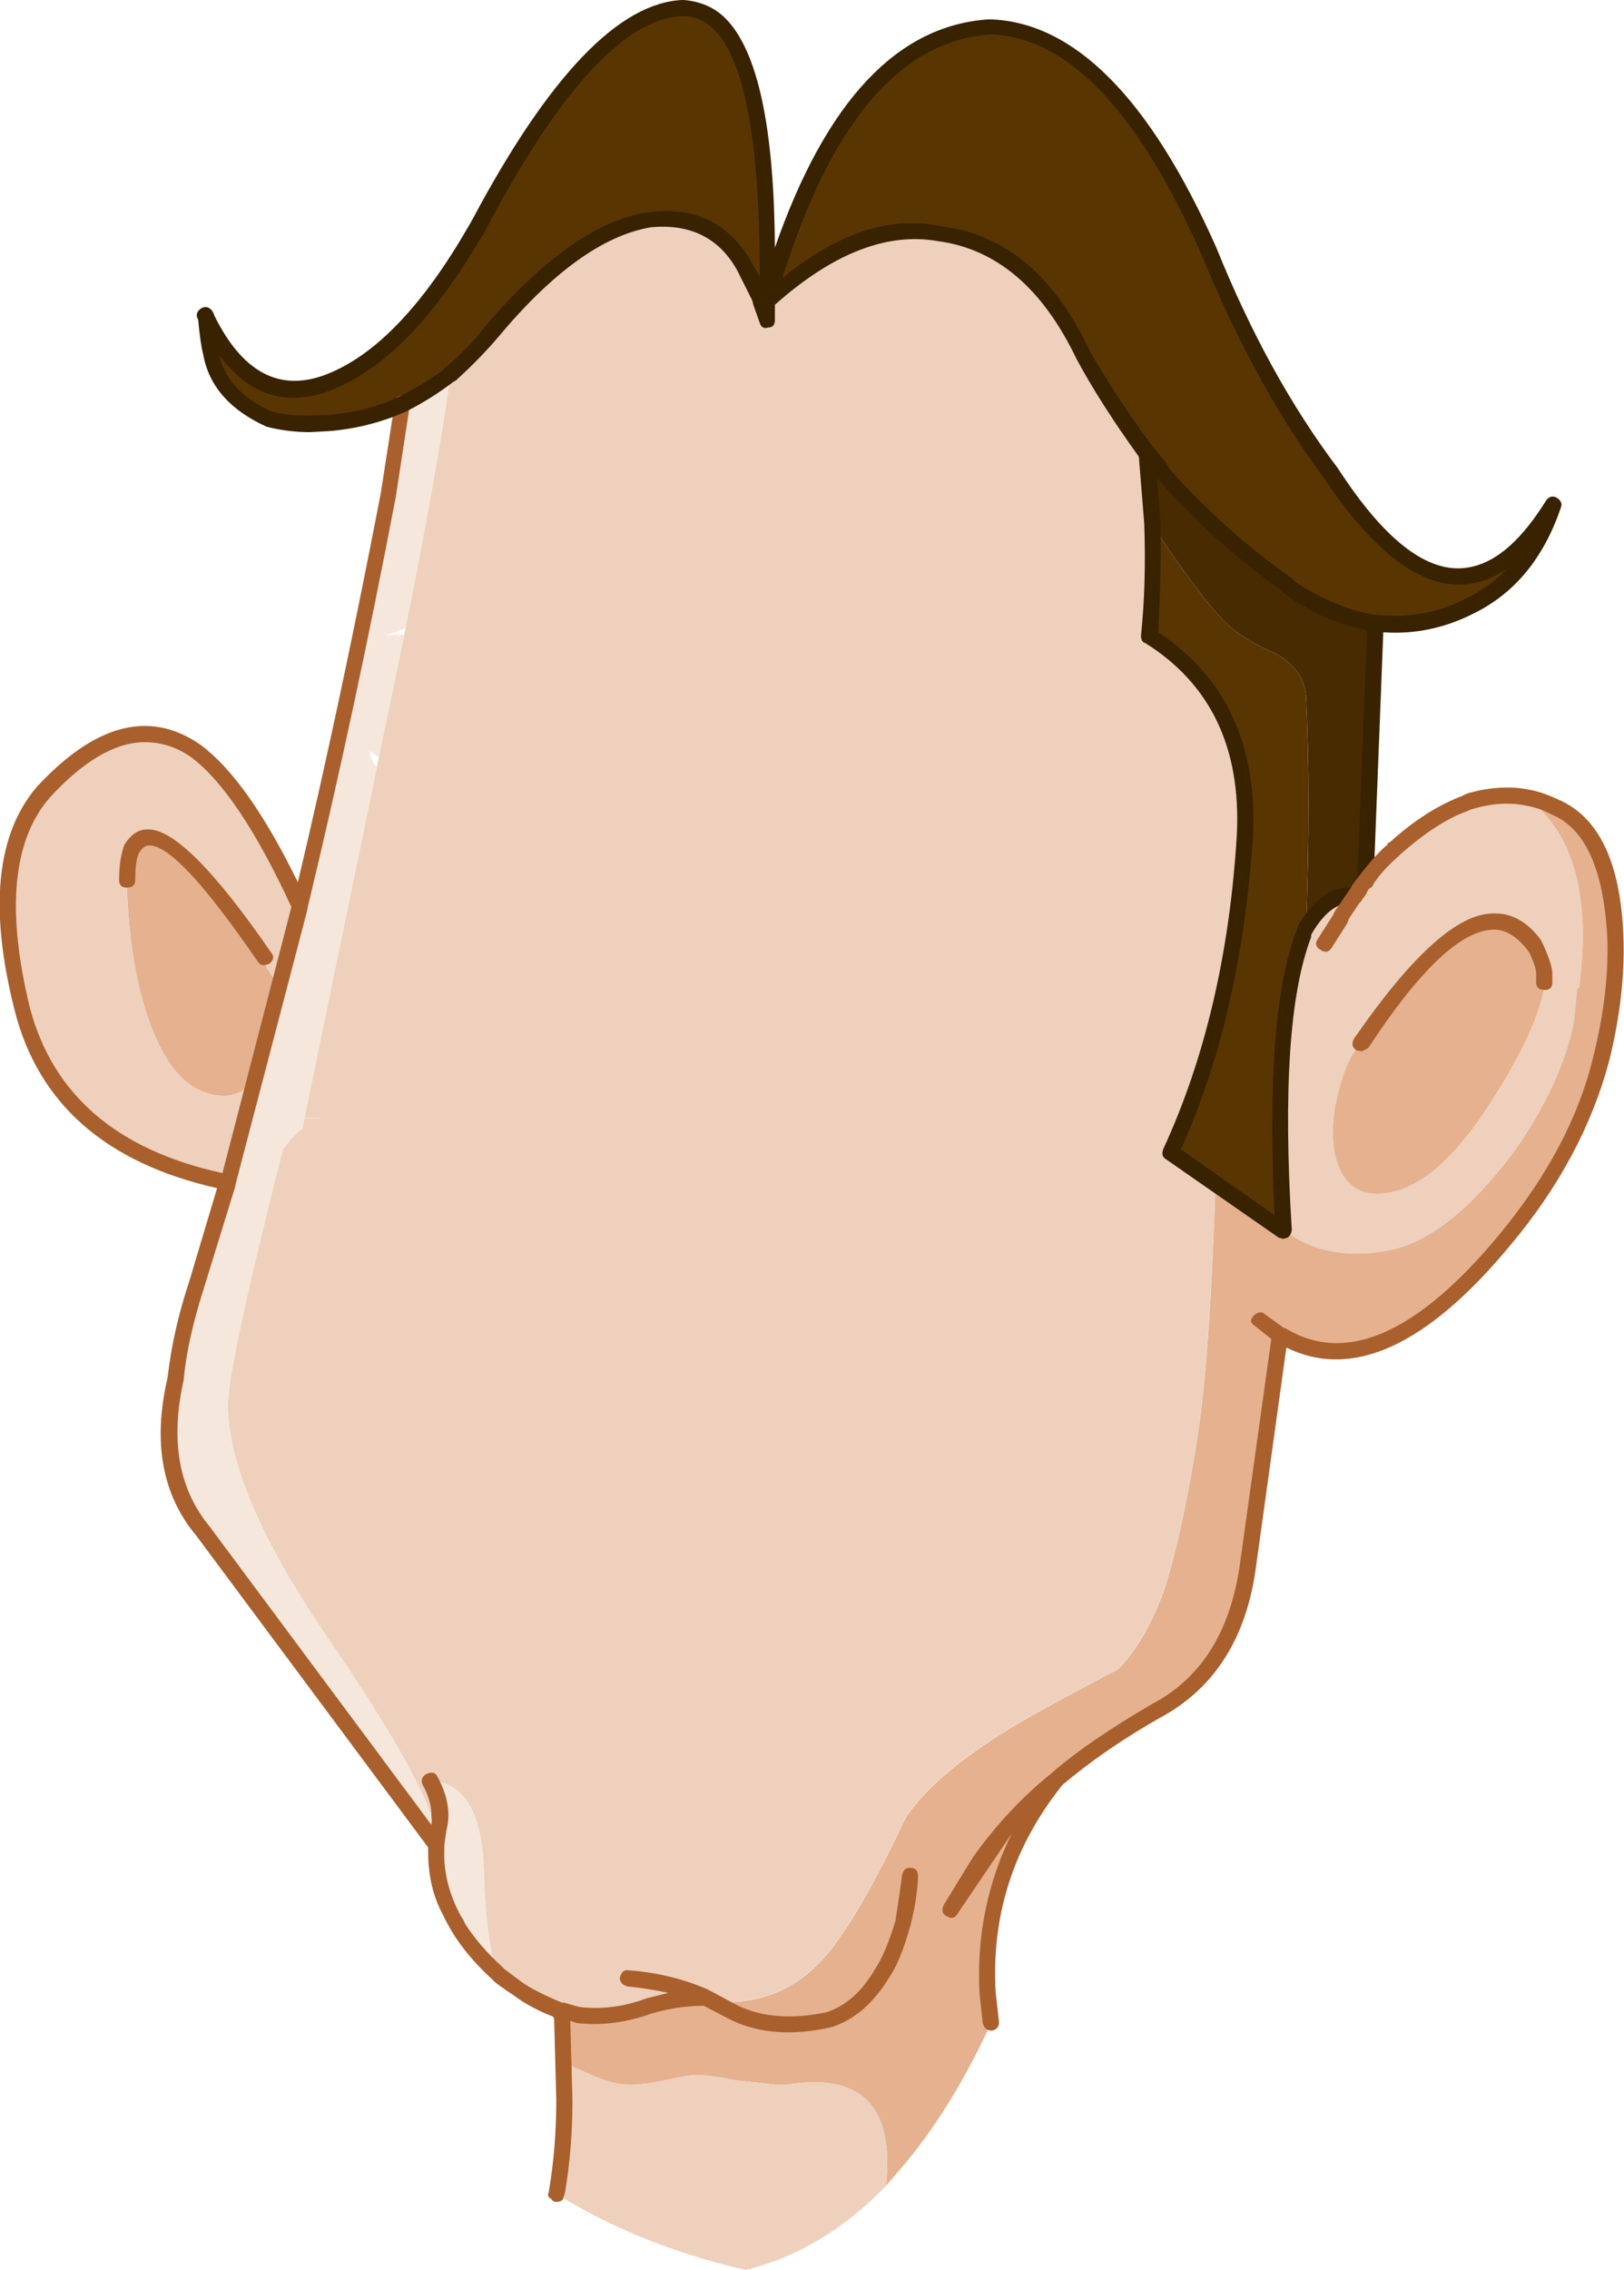
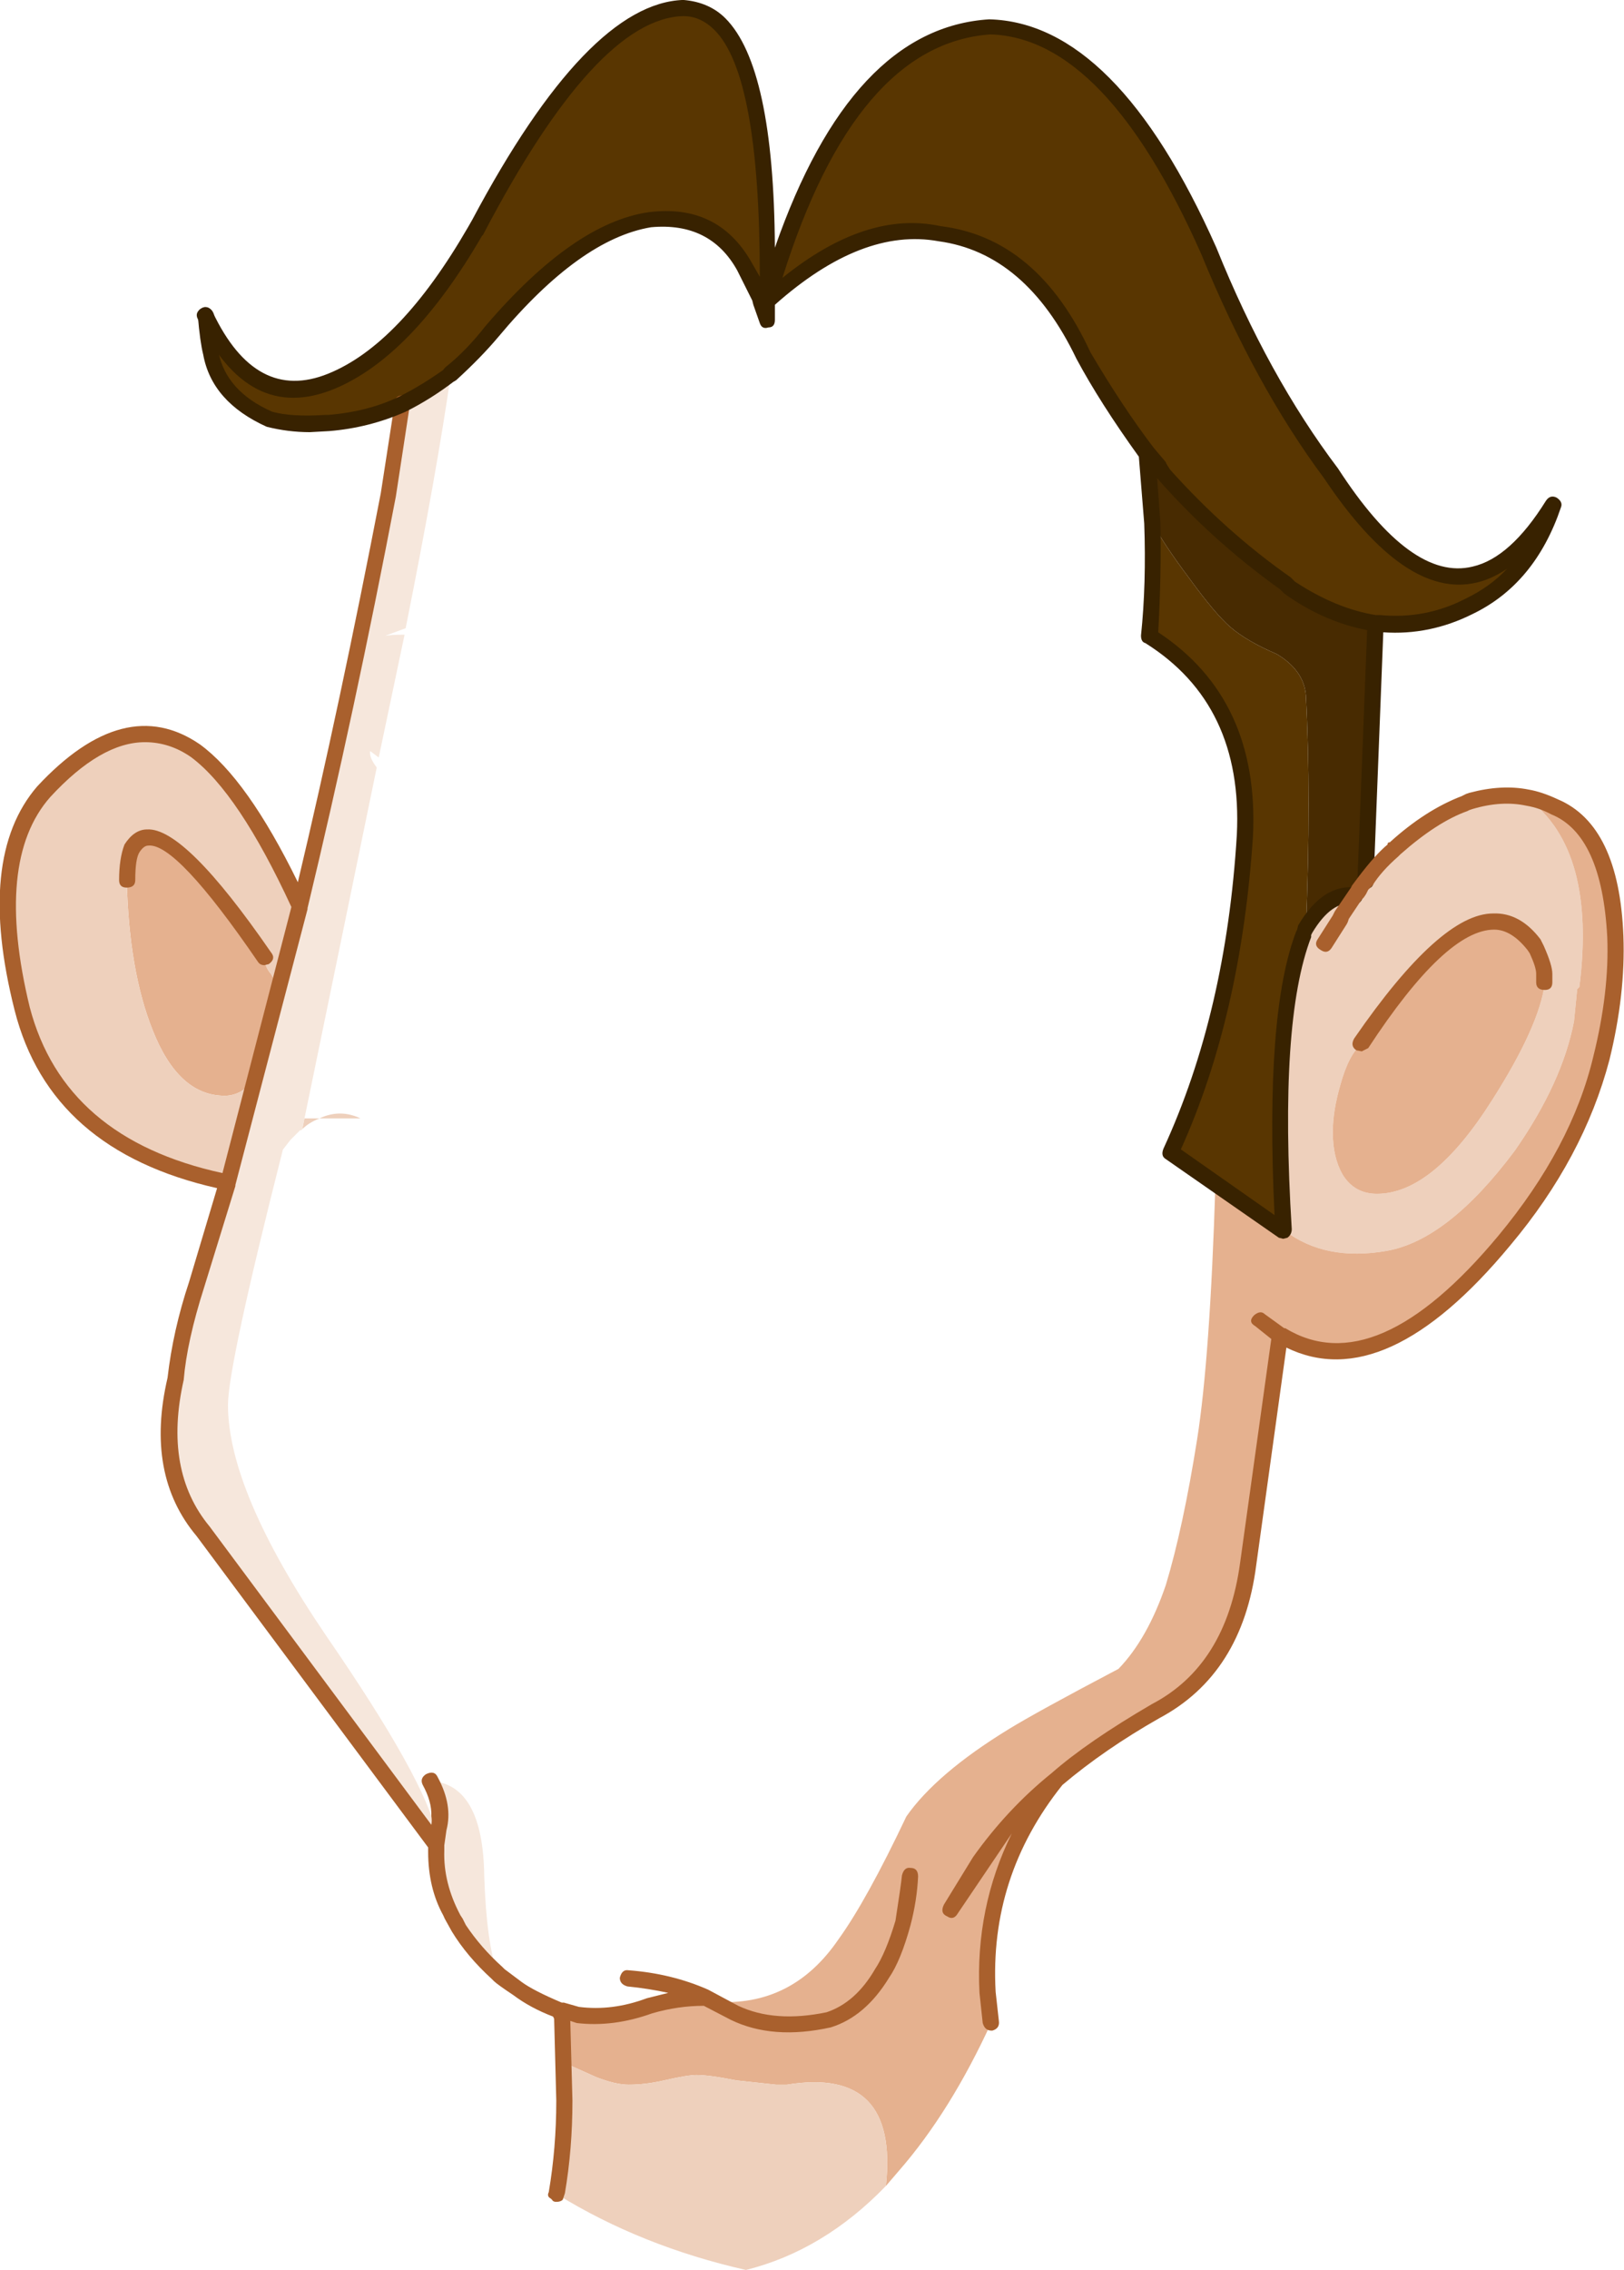
<svg xmlns="http://www.w3.org/2000/svg" version="1.1" x="0px" y="0px" viewBox="0 0 67.867 94.824" style="enable-background:new 0 0 67.867 94.824;" xml:space="preserve">
  <g id="Layer_11">
    <g transform="matrix( 0.4, 0, 0, 0.4, 971.05,173.65) ">
      <g transform="matrix( 2.25, 0, 0, 2.25, -901.25,-636.05) ">
        <g>
          <g id="Symbol_16_0_Layer0_0_MEMBER_0_FILL">
            <path style="fill:#593601;" d="M-668.853,104.403c0.067,0.767,0.15,1.35,0.25,1.75c0.233,1.333,1.133,2.35,2.7,3.05       c0.7,0.2,1.567,0.267,2.6,0.2h0.15c1.2-0.1,2.35-0.4,3.45-0.9c0.633-0.3,1.383-0.767,2.25-1.4c0.7-0.6,1.333-1.25,1.9-1.95       c2.667-3.133,5.117-4.867,7.35-5.2c2-0.2,3.467,0.517,4.4,2.15c0.3,0.533,0.533,1.033,0.7,1.5l0.35,1v-1.1       c0.167-8.933-1.133-13.383-3.9-13.35c-2.825,0.066-5.992,3.416-9.5,10.05l-0.15,0.3c-2.133,3.7-4.367,6.017-6.7,6.95       C-665.469,108.453-667.419,107.436-668.853,104.403z" />
          </g>
        </g>
      </g>
      <g transform="matrix( 2.25, 0, 0, 2.25, -901.25,-636.05) ">
        <g>
          <g id="Symbol_16_0_Layer0_0_MEMBER_1_FILL">
            <path style="fill:#E5B18F;" d="M-672.253,129.153c-0.167,0.333-0.25,0.817-0.25,1.45c0.067,2.8,0.467,5.117,1.2,6.95       c0.8,2.033,1.917,3.05,3.35,3.05c0.267,0,0.517-0.067,0.75-0.2l0.7-0.45l1.05-4.05c-0.067-0.367-0.183-0.683-0.35-0.95       c-0.2-0.233-0.3-0.483-0.3-0.75C-669.403,129.403-671.453,127.719-672.253,129.153z" />
          </g>
        </g>
      </g>
      <g transform="matrix( 2.25, 0, 0, 2.25, -901.25,-636.05) ">
        <g>
          <g id="Symbol_16_0_Layer0_0_MEMBER_2_FILL">
            <path style="fill:#EED0BC;" d="M-672.503,130.603c0-0.633,0.083-1.117,0.25-1.45c0.8-1.433,2.85,0.25,6.15,5.05       c0,0.267,0.1,0.517,0.3,0.75c0.167,0.267,0.283,0.583,0.35,0.95l1-4.05c-1.667-3.667-3.283-6.083-4.85-7.25       c-2.167-1.467-4.517-0.833-7.05,1.9c-1.833,2.133-2.167,5.5-1,10.1c1.1,4.3,4.283,6.983,9.55,8.05l1.3-4.7l-0.7,0.45       c-0.233,0.133-0.483,0.2-0.75,0.2c-1.433,0-2.55-1.017-3.35-3.05C-672.036,135.719-672.436,133.403-672.503,130.603z" />
          </g>
        </g>
      </g>
      <g transform="matrix( 2.25, 0, 0, 2.25, -901.25,-636.05) ">
        <g>
          <g id="Symbol_16_0_Layer0_0_MEMBER_3_FILL">
            <path style="fill:#F6E7DC;" d="M-658.003,174.603l-0.1,0.8c-0.067,0.067-0.067,0.133,0,0.2c-0.033,1.1,0.233,2.167,0.8,3.2       l0.2,0.4c0.5,0.767,1.1,1.467,1.8,2.1c-0.333-0.967-0.533-2.45-0.6-4.45c-0.033-2.867-0.867-4.35-2.5-4.45       C-658.003,173.169-657.869,173.903-658.003,174.603z" />
          </g>
        </g>
      </g>
      <g transform="matrix( 2.25, 0, 0, 2.25, -901.25,-636.05) ">
        <g>
          <g id="Symbol_16_0_Layer0_0_MEMBER_4_FILL">
            <path style="fill:#593601;" d="M-621.253,118.853c-0.467-0.4-1.1-1.15-1.9-2.25c-0.8-1.067-1.367-1.917-1.7-2.55       c0.067,1.867,0.017,3.617-0.15,5.25c3.167,1.967,4.65,5.05,4.45,9.25c-0.333,5.567-1.483,10.467-3.45,14.7l5.25,3.65v-0.05       c-0.4-6.467-0.1-11.033,0.9-13.7l0.1-0.25c0.167-4.133,0.167-7.767,0-10.9c-0.067-0.767-0.517-1.4-1.35-1.9       C-620.036,119.703-620.753,119.286-621.253,118.853z" />
          </g>
        </g>
      </g>
      <g transform="matrix( 2.25, 0, 0, 2.25, -901.25,-636.05) ">
        <g>
          <g id="Symbol_16_0_Layer0_0_MEMBER_5_FILL">
            <path style="fill:#593601;" d="M-622.253,101.403c-3.033-6.833-6.417-10.3-10.15-10.4c-4.6,0.3-8.05,4.55-10.35,12.75       c2.833-2.6,5.5-3.65,8-3.15c2.833,0.367,5.067,2.25,6.7,5.65c0.833,1.5,1.817,3.017,2.95,4.55l0.75,0.9       c1.667,1.967,3.567,3.683,5.7,5.15l0.15,0.15c1.3,0.933,2.633,1.5,4,1.7h0.2c1.433,0.167,2.817-0.1,4.15-0.8       c1.833-0.833,3.133-2.4,3.9-4.7c-1.167,1.867-2.383,2.95-3.65,3.25c-2.033,0.433-4.25-1.133-6.65-4.7       C-618.686,108.853-620.586,105.403-622.253,101.403z" />
          </g>
        </g>
      </g>
      <g transform="matrix( 2.25, 0, 0, 2.25, -901.25,-636.05) ">
        <g>
          <g id="Symbol_16_0_Layer0_0_MEMBER_6_FILL">
            <path style="fill:#482B01;" d="M-615.453,131.353l0.5-0.7l0.45-11.95c-1.367-0.2-2.7-0.767-4-1.7l-0.15-0.15       c-2.133-1.467-4.033-3.183-5.7-5.15l-0.75-0.9l0.25,3.25c0.333,0.633,0.9,1.483,1.7,2.55c0.8,1.1,1.433,1.85,1.9,2.25       c0.5,0.433,1.217,0.85,2.15,1.25c0.833,0.5,1.283,1.133,1.35,1.9c0.167,3.133,0.167,6.767,0,10.9       C-617.086,131.736-616.319,131.219-615.453,131.353z" />
          </g>
        </g>
      </g>
      <g transform="matrix( 2.25, 0, 0, 2.25, -901.25,-636.05) ">
        <g>
          <g id="Symbol_16_0_Layer0_0_MEMBER_7_FILL">
            <path style="fill:#EED0BC;" d="M-607.453,126.803c-0.767-0.167-1.633-0.117-2.6,0.15l-0.3,0.1c-1,0.367-2.083,1.067-3.25,2.1       l-0.1,0.1c-0.433,0.4-0.85,0.867-1.25,1.4l-0.5,0.7c-0.867-0.133-1.633,0.383-2.3,1.55l-0.1,0.25c-1,2.667-1.3,7.233-0.9,13.7       c1.267,0.967,2.85,1.283,4.75,0.95c1.9-0.333,3.883-1.883,5.95-4.65c1.467-2.1,2.383-4.1,2.75-6l0.15-1.5l0.1-0.1       C-604.519,131.319-605.319,128.403-607.453,126.803 M-616.503,142.303c0-0.667,0.117-1.4,0.35-2.2c0.267-0.967,0.6-1.6,1-1.9       c3.633-5.433,6.3-6.967,8-4.6l0.15,0.25c0.233,0.5,0.35,0.867,0.35,1.1v0.4c-0.167,1.333-0.983,3.15-2.45,5.45       c-1.833,2.9-3.617,4.35-5.35,4.35c-0.7,0-1.233-0.3-1.6-0.9C-616.353,143.719-616.503,143.069-616.503,142.303z" />
          </g>
        </g>
      </g>
      <g transform="matrix( 2.25, 0, 0, 2.25, -901.25,-636.05) ">
        <g>
          <g id="Symbol_16_0_Layer0_0_MEMBER_8_FILL">
            <path style="fill:#E5B18F;" d="M-616.153,140.103c-0.233,0.8-0.35,1.533-0.35,2.2c0,0.767,0.15,1.417,0.45,1.95       c0.367,0.6,0.9,0.9,1.6,0.9c1.733,0,3.517-1.45,5.35-4.35c1.467-2.3,2.283-4.117,2.45-5.45v-0.4c0-0.233-0.117-0.6-0.35-1.1       l-0.15-0.25c-1.7-2.367-4.367-0.833-8,4.6C-615.553,138.503-615.886,139.136-616.153,140.103z" />
          </g>
        </g>
      </g>
      <g transform="matrix( 2.25, 0, 0, 2.25, -901.25,-636.05) ">
        <g>
          <g id="Symbol_16_0_Layer0_0_MEMBER_9_FILL">
            <path style="fill:#E5B18F;" d="M-606.203,127.203c-0.433-0.233-0.85-0.367-1.25-0.4c2.133,1.6,2.933,4.517,2.4,8.75l-0.1,0.1       l-0.15,1.5c-0.367,1.9-1.283,3.9-2.75,6c-2.067,2.767-4.05,4.317-5.95,4.65c-1.9,0.333-3.483,0.017-4.75-0.95v0.05l-3.2-2.2       c-0.167,5.367-0.45,9.317-0.85,11.85c-0.433,2.733-0.917,4.983-1.45,6.75c-0.567,1.667-1.3,2.967-2.2,3.9       c-2.533,1.333-4.233,2.267-5.1,2.8c-2.233,1.367-3.817,2.717-4.75,4.05c-1.233,2.6-2.283,4.5-3.15,5.7       c-1.433,2.1-3.35,3.067-5.75,2.9l-0.45-0.2c-0.8,0-1.65,0.133-2.55,0.4c-1.133,0.433-2.25,0.567-3.35,0.4l-0.7-0.2h-0.1       l0.05,0.3l0.15,2.15l1.45,0.65c0.6,0.233,1.1,0.35,1.5,0.35c0.533,0,1.083-0.067,1.65-0.2c0.733-0.167,1.233-0.25,1.5-0.25       c0.4,0,1.017,0.083,1.85,0.25l1.85,0.2h0.5c3.467-0.567,5,1,4.6,4.7l0.6-0.7c1.6-1.833,3.033-4.133,4.3-6.9l-0.15-1.4       c-0.2-3.667,0.867-6.967,3.2-9.9c1.267-1.067,2.8-2.117,4.6-3.15c2.433-1.267,3.867-3.533,4.3-6.8       c0.4-3.333,0.9-6.867,1.5-10.6c3.033,1.767,6.5,0.3,10.4-4.4c2.267-2.767,3.767-5.583,4.5-8.45c0.5-2.1,0.717-3.983,0.65-5.65       C-603.519,129.986-604.469,127.969-606.203,127.203z" />
          </g>
        </g>
      </g>
      <g transform="matrix( 2.25, 0, 0, 2.25, 326,59.85) ">
        <g>
          <g id="Symbol_16_0_Layer0_0_MEMBER_10_FILL">
-             <path style="fill:#EED0BC;" d="M-1213.253-154.347c0,2.667,1.517,6.233,4.55,10.7c3.1,4.5,4.817,7.583,5.15,9.25l0.1-0.3       c0.133-0.7,0-1.433-0.4-2.2c1.633,0.1,2.467,1.583,2.5,4.45c0.067,2,0.267,3.483,0.6,4.45l0.1,0.1l0.85,0.65       c0.567,0.4,1.233,0.733,2,1h0.1l0.7,0.2c1.1,0.167,2.217,0.033,3.35-0.4c0.9-0.267,1.75-0.4,2.55-0.4l0.45,0.2       c2.4,0.167,4.317-0.8,5.75-2.9c0.867-1.2,1.917-3.1,3.15-5.7c0.933-1.333,2.517-2.683,4.75-4.05       c0.867-0.533,2.567-1.467,5.1-2.8c0.9-0.933,1.633-2.233,2.2-3.9c0.533-1.767,1.017-4.017,1.45-6.75       c0.4-2.533,0.683-6.483,0.85-11.85l-2.05-1.45l0.7-1.6c1.467-3.8,2.383-8.167,2.75-13.1c0.2-4.2-1.283-7.283-4.45-9.25       c0.167-1.633,0.217-3.383,0.15-5.25l-0.25-3.25c-1.133-1.533-2.117-3.05-2.95-4.55c-1.633-3.4-3.867-5.283-6.7-5.65       c-2.5-0.5-5.167,0.55-8,3.15v0.85l-0.35-1c-0.167-0.467-0.4-0.967-0.7-1.5c-0.933-1.633-2.4-2.35-4.4-2.15       c-2.233,0.333-4.683,2.067-7.35,5.2c-0.567,0.7-1.2,1.35-1.9,1.95c-0.433,3.033-1.133,6.967-2.1,11.8l-4.7,22.75h0.7       c-0.333,0.133-0.6,0.3-0.8,0.5l-0.05,0.05h-0.05l-0.45,0.45l-0.35,0.45C-1212.403-159.497-1213.253-155.547-1213.253-154.347z" />
-           </g>
+             </g>
        </g>
      </g>
      <g transform="matrix( 2.25, 0, 0, 2.25, -901.25,-636.05) ">
        <g>
          <g id="Symbol_16_0_Layer0_0_MEMBER_11_FILL">
            <path style="fill:#EED0BC;" d="M-664.353,142.153c0.2-0.2,0.467-0.367,0.8-0.5h-0.7L-664.353,142.153z" />
          </g>
        </g>
      </g>
      <g transform="matrix( 2.25, 0, 0, 2.25, -901.25,-636.05) ">
        <g>
          <g id="Symbol_16_0_Layer0_0_MEMBER_12_FILL">
            <path style="fill:#EED0BC;" d="M-661.653,141.653c-0.633-0.3-1.267-0.3-1.9,0H-661.653z" />
          </g>
        </g>
      </g>
      <g transform="matrix( 2.25, 0, 0, 2.25, -901.25,-636.05) ">
        <g>
          <g id="Symbol_16_0_Layer0_0_MEMBER_13_FILL">
            <path style="fill:#F6E7DC;" d="M-660.503,119.253l0.95-0.35c0.967-4.833,1.667-8.767,2.1-11.8c-0.867,0.633-1.617,1.1-2.25,1.4       l-0.65,4.25c-1.3,6.767-2.667,13.133-4.1,19.1l-4.8,17.55c-0.5,1.6-0.833,3.05-1,4.35c-0.667,2.867-0.233,5.217,1.3,7.05       l10.85,14.6l0.1-0.8l-0.1,0.3c-0.333-1.667-2.05-4.75-5.15-9.25c-3.033-4.467-4.55-8.033-4.55-10.7c0-1.2,0.85-5.15,2.55-11.85       l0.35-0.45l0.45-0.45h0.05l0.05-0.05l3.45-16.75v-0.05c-0.233-0.3-0.333-0.55-0.3-0.75l0.4,0.3l1.2-5.7       C-660.003,119.203-660.303,119.219-660.503,119.253z" />
          </g>
        </g>
      </g>
      <g transform="matrix( 2.25, 0, 0, 2.25, -901.25,-636.05) ">
        <g>
          <g id="Symbol_16_0_Layer0_0_MEMBER_14_FILL">
            <path style="fill:#EED0BC;" d="M-644.203,186.303c-0.833-0.167-1.45-0.25-1.85-0.25c-0.267,0-0.767,0.083-1.5,0.25       c-0.567,0.133-1.117,0.2-1.65,0.2c-0.4,0-0.9-0.117-1.5-0.35l-1.45-0.65v1.75c0,1.433-0.133,2.867-0.4,4.3l0.05,0.05       c2.6,1.6,5.517,2.767,8.75,3.5c2.4-0.6,4.567-1.9,6.5-3.9c0.4-3.7-1.133-5.267-4.6-4.7h-0.5L-644.203,186.303z" />
          </g>
        </g>
      </g>
      <g transform="matrix( 2.25, 0, 0, 2.25, 326,59.85) ">
        <g>
          <g id="Symbol_16_0_Layer0_0_MEMBER_15_FILL">
            <path style="fill:#382200;" d="M-1208.603-202.197c-2.233,0.9-4.017-0.05-5.35-2.85c-0.133-0.233-0.3-0.3-0.5-0.2       c-0.233,0.133-0.3,0.3-0.2,0.5c1.567,3.267,3.683,4.35,6.35,3.25c2.4-1,4.683-3.367,6.85-7.1l0.05-0.05       c3.5-6.7,6.6-10.083,9.3-10.15c0.533,0,1.017,0.217,1.45,0.65c1.4,1.4,2.1,5.217,2.1,11.45l-0.4-0.7       c-1.033-1.8-2.617-2.567-4.75-2.3c-2.333,0.333-4.867,2.1-7.6,5.3c-0.6,0.767-1.217,1.4-1.85,1.9       c-0.167,0.167-0.183,0.35-0.05,0.55c0.167,0.167,0.35,0.183,0.55,0.05c0.767-0.7,1.417-1.367,1.95-2       c2.533-3.033,4.9-4.733,7.1-5.1c1.833-0.167,3.167,0.5,4,2l0.7,1.4l0.05,0.2l0.3,0.85c0.067,0.2,0.2,0.267,0.4,0.2       c0.2,0,0.3-0.117,0.3-0.35v-0.7c2.7-2.4,5.233-3.383,7.6-2.95c2.7,0.367,4.833,2.183,6.4,5.45c0.733,1.367,1.7,2.883,2.9,4.55       l0.25,3.1c0.067,1.867,0.017,3.6-0.15,5.2c0,0.2,0.067,0.317,0.2,0.35c3.033,1.9,4.45,4.867,4.25,8.9       c-0.333,5.5-1.467,10.35-3.4,14.55c-0.1,0.233-0.067,0.4,0.1,0.5l5.25,3.65l0.2,0.05l0.2-0.05c0.133-0.1,0.2-0.233,0.2-0.4       c-0.4-6.433-0.1-10.95,0.9-13.55v-0.1l0.05-0.1c0.6-1,1.233-1.45,1.9-1.35c0.233,0.033,0.383-0.067,0.45-0.3       s-0.033-0.383-0.3-0.45c-1.033-0.133-1.933,0.45-2.7,1.75l-0.05,0.2l-0.05,0.1c-0.967,2.533-1.3,6.917-1,13.15l-4.35-3.05       c1.867-4.133,2.983-8.983,3.35-14.55c0.2-4.233-1.267-7.383-4.4-9.45c0.1-1.8,0.133-3.5,0.1-5.1l-0.15-2.05       c1.7,1.933,3.6,3.65,5.7,5.15l0.2,0.2c1.2,0.867,2.483,1.433,3.85,1.7l-0.45,11.6c0,0.267,0.117,0.4,0.35,0.4h0.05       c0.233,0,0.35-0.117,0.35-0.35l0.45-11.55c1.433,0.1,2.817-0.183,4.15-0.85c1.933-0.933,3.3-2.583,4.1-4.95       c0.067-0.167,0-0.317-0.2-0.45c-0.2-0.1-0.367-0.05-0.5,0.15c-1.1,1.767-2.233,2.783-3.4,3.05c-1.9,0.467-3.983-1.05-6.25-4.55       c-2.167-2.867-4.05-6.283-5.65-10.25c-3.1-6.967-6.617-10.5-10.55-10.6c-4.267,0.267-7.583,3.8-9.95,10.6       c-0.033-5.6-0.8-9.15-2.3-10.65c-0.5-0.5-1.15-0.783-1.95-0.85c-2.967,0.1-6.233,3.5-9.8,10.2l-0.2,0.35       C-1204.203-205.364-1206.369-203.097-1208.603-202.197 M-1162.353-197.347c2.5,3.733,4.85,5.35,7.05,4.85       c0.467-0.1,0.95-0.317,1.45-0.65c-0.533,0.567-1.183,1.033-1.95,1.4c-1.233,0.633-2.55,0.883-3.95,0.75h-0.2       c-1.233-0.2-2.483-0.717-3.75-1.55l-0.2-0.2c-2-1.4-3.867-3.067-5.6-5c-0.133-0.2-0.2-0.317-0.2-0.35l-0.55-0.65       c-0.967-1.267-1.95-2.75-2.95-4.45c-1.633-3.533-3.95-5.483-6.95-5.85c-2.3-0.5-4.75,0.3-7.35,2.4       c2.267-7.233,5.483-11,9.65-11.3c3.567,0.1,6.833,3.5,9.8,10.2C-1166.386-203.681-1164.486-200.214-1162.353-197.347z" />
          </g>
        </g>
      </g>
      <g transform="matrix( 2.25, 0, 0, 2.25, 326,59.85) ">
        <g>
          <g id="Symbol_16_0_Layer0_0_MEMBER_16_FILL">
            <path style="fill:#A9602D;" d="M-1154.453-176.397c0.533,0,1.05,0.317,1.55,0.95l0.1,0.15c0.2,0.433,0.3,0.75,0.3,0.95v0.4       c0,0.233,0.133,0.35,0.4,0.35c0.233,0,0.35-0.117,0.35-0.35v-0.4c0-0.267-0.133-0.7-0.4-1.3l-0.15-0.3       c-0.633-0.833-1.367-1.233-2.2-1.2c-1.633,0-3.783,1.933-6.45,5.8c-0.133,0.233-0.1,0.417,0.1,0.55l0.25,0.05l0.3-0.15       C-1157.903-174.564-1155.953-176.397-1154.453-176.397 M-1165.503-146.897l1.4-10.1c3.067,1.5,6.533-0.083,10.4-4.75       c2.267-2.7,3.8-5.567,4.6-8.6c0.5-2.033,0.717-3.95,0.65-5.75c-0.133-3.433-1.15-5.55-3.05-6.35       c-0.5-0.233-0.95-0.383-1.35-0.45c-0.833-0.167-1.75-0.117-2.75,0.15l-0.15,0.05l-0.2,0.1c-1.133,0.433-2.25,1.15-3.35,2.15       h-0.05l-0.05,0.05v0.05c-0.367,0.3-0.817,0.8-1.35,1.5l-0.3,0.4l-0.05,0.1l-0.75,1.1l-0.1,0.2l-0.7,1.1       c-0.133,0.2-0.083,0.367,0.15,0.5c0.2,0.133,0.367,0.1,0.5-0.1l0.7-1.1l0.05-0.1l0.05-0.15l0.6-0.9l0.1-0.1l0.1-0.15l0.1-0.2       l0.2-0.2c0.267-0.433,0.667-0.883,1.2-1.35l0.1-0.1c1.133-1,2.167-1.667,3.1-2l0.1-0.05l0.15-0.05       c0.9-0.267,1.733-0.317,2.5-0.15c0.4,0.067,0.783,0.2,1.15,0.4c1.567,0.633,2.433,2.533,2.6,5.7c0.067,1.7-0.15,3.55-0.65,5.55       c-0.667,2.8-2.133,5.567-4.4,8.3c-3.8,4.567-7.1,6-9.9,4.3h-0.05l-0.9-0.65c-0.133-0.133-0.3-0.117-0.5,0.05       c-0.2,0.2-0.183,0.367,0.05,0.5l0.75,0.6l-1.45,10.4c-0.433,3.167-1.8,5.35-4.1,6.55c-2,1.167-3.55,2.233-4.65,3.2       c-1.367,1.1-2.583,2.4-3.65,3.9l-1.35,2.2c-0.133,0.267-0.083,0.45,0.15,0.55c0.2,0.133,0.367,0.083,0.5-0.15l2.5-3.7       c-1.133,2.3-1.633,4.767-1.5,7.4l0.15,1.4c0.067,0.233,0.2,0.35,0.4,0.35h0.05c0.233-0.067,0.333-0.217,0.3-0.45l-0.15-1.35       c-0.2-3.567,0.833-6.767,3.1-9.6c1.3-1.1,2.8-2.133,4.5-3.1C-1167.436-141.164-1165.936-143.531-1165.503-146.897        M-1205.453-196.497l0.65-4.25c0.067-0.233-0.033-0.383-0.3-0.45c-0.267,0-0.4,0.117-0.4,0.35l-0.65,4.2       c-1.267,6.567-2.55,12.583-3.85,18.05c-1.567-3.2-3.083-5.333-4.55-6.4c-2.333-1.6-4.85-0.95-7.55,1.95       c-1.9,2.2-2.25,5.667-1.05,10.4c1.1,4.333,4.233,7.083,9.4,8.25l-1.3,4.35c-0.5,1.5-0.833,2.983-1,4.45       c-0.7,3-0.25,5.45,1.35,7.35l10.75,14.45v0.2c0,1.119,0.233,2.103,0.7,2.95c0.047,0.114,0.097,0.214,0.15,0.3l0.25,0.45       c0.467,0.767,1.083,1.5,1.85,2.2l0.1,0.1c0.1,0.1,0.4,0.317,0.9,0.65c0.533,0.4,1.15,0.733,1.85,1l0.05,0.1l0.1,3.8       c0,1.467-0.117,2.883-0.35,4.25c-0.067,0.133-0.033,0.233,0.1,0.3l0.05,0.05c0.033,0.067,0.1,0.1,0.2,0.1       c0.133,0,0.233-0.033,0.3-0.1l0.1-0.3c0.233-1.367,0.35-2.8,0.35-4.3l-0.1-3.7l0.3,0.1c1.133,0.133,2.3-0.017,3.5-0.45       c0.8-0.233,1.6-0.35,2.4-0.35l1.25,0.65c1.3,0.633,2.85,0.75,4.65,0.35c1.067-0.333,1.967-1.1,2.7-2.3       c0.367-0.533,0.7-1.35,1-2.45c0.2-0.767,0.317-1.517,0.35-2.25c0-0.267-0.117-0.4-0.35-0.4c-0.2-0.033-0.333,0.083-0.4,0.35       c-0.033,0.333-0.133,1.033-0.3,2.1c-0.3,1-0.617,1.75-0.95,2.25c-0.6,1.033-1.35,1.7-2.25,2c-1.6,0.333-2.967,0.233-4.1-0.3       l-1.4-0.75c-1.133-0.5-2.367-0.8-3.7-0.9c-0.2-0.033-0.333,0.083-0.4,0.35c0,0.2,0.117,0.333,0.35,0.4       c0.667,0.067,1.3,0.167,1.9,0.3l-1,0.25c-1.067,0.4-2.117,0.533-3.15,0.4l-0.7-0.2h-0.1c-0.867-0.367-1.483-0.683-1.85-0.95       l-0.8-0.6l-0.1-0.1c-0.667-0.6-1.233-1.25-1.7-1.95l-0.15-0.3l-0.1-0.15c-0.533-1-0.783-2-0.75-3v-0.25l0.1-0.7       c0.2-0.767,0.067-1.583-0.4-2.45c-0.1-0.233-0.283-0.283-0.55-0.15c-0.2,0.133-0.25,0.3-0.15,0.5       c0.282,0.513,0.416,0.996,0.4,1.45c0.023,0.136,0.023,0.269,0,0.4l-10.3-13.85c-1.433-1.733-1.833-4-1.2-6.8       c0.1-1.2,0.417-2.633,0.95-4.3l1.45-4.7v-0.05l3.35-12.8v-0.05C-1208.086-183.497-1206.719-189.864-1205.453-196.497        M-1217.103-185.097c0.767,0,1.483,0.233,2.15,0.7c1.467,1.1,3.017,3.417,4.65,6.95l-3.2,12.35       c-4.9-1.067-7.883-3.633-8.95-7.7c-1.1-4.533-0.783-7.783,0.95-9.75C-1219.936-184.247-1218.469-185.097-1217.103-185.097        M-1217.353-179.997c0.133-0.2,0.267-0.3,0.4-0.3c0.867-0.1,2.567,1.7,5.1,5.4c0.067,0.1,0.167,0.15,0.3,0.15l0.2-0.05       c0.233-0.167,0.267-0.35,0.1-0.55c-2.667-3.867-4.583-5.767-5.75-5.7c-0.4,0-0.75,0.233-1.05,0.7       c-0.167,0.433-0.25,0.983-0.25,1.65c0,0.233,0.117,0.35,0.35,0.35c0.267,0,0.4-0.117,0.4-0.35       C-1217.553-179.364-1217.486-179.797-1217.353-179.997z" />
          </g>
        </g>
      </g>
      <g transform="matrix( 2.25, 0, 0, 2.25, -901.25,-636.05) ">
        <g>
          <g id="Symbol_16_0_Layer0_0_MEMBER_17_FILL">
            <path style="fill:#382200;" d="M-657.153,106.853c-0.133-0.233-0.3-0.25-0.5-0.05c-0.733,0.533-1.467,0.983-2.2,1.35       c-0.967,0.467-2.067,0.75-3.3,0.85h-0.15c-1.033,0.067-1.85,0.017-2.45-0.15c-1.433-0.633-2.267-1.567-2.5-2.8       c-0.133-0.433-0.2-1-0.2-1.7c-0.067-0.233-0.217-0.35-0.45-0.35c-0.233,0.067-0.333,0.2-0.3,0.4c0.067,0.8,0.15,1.4,0.25,1.8       c0.267,1.467,1.25,2.583,2.95,3.35c0.667,0.167,1.333,0.25,2,0.25l0.9-0.05c1.233-0.1,2.417-0.4,3.55-0.9       c0.8-0.4,1.567-0.883,2.3-1.45C-657.086,107.269-657.053,107.086-657.153,106.853z" />
          </g>
        </g>
      </g>
    </g>
  </g>
  <g id="Layer_1">
</g>
</svg>